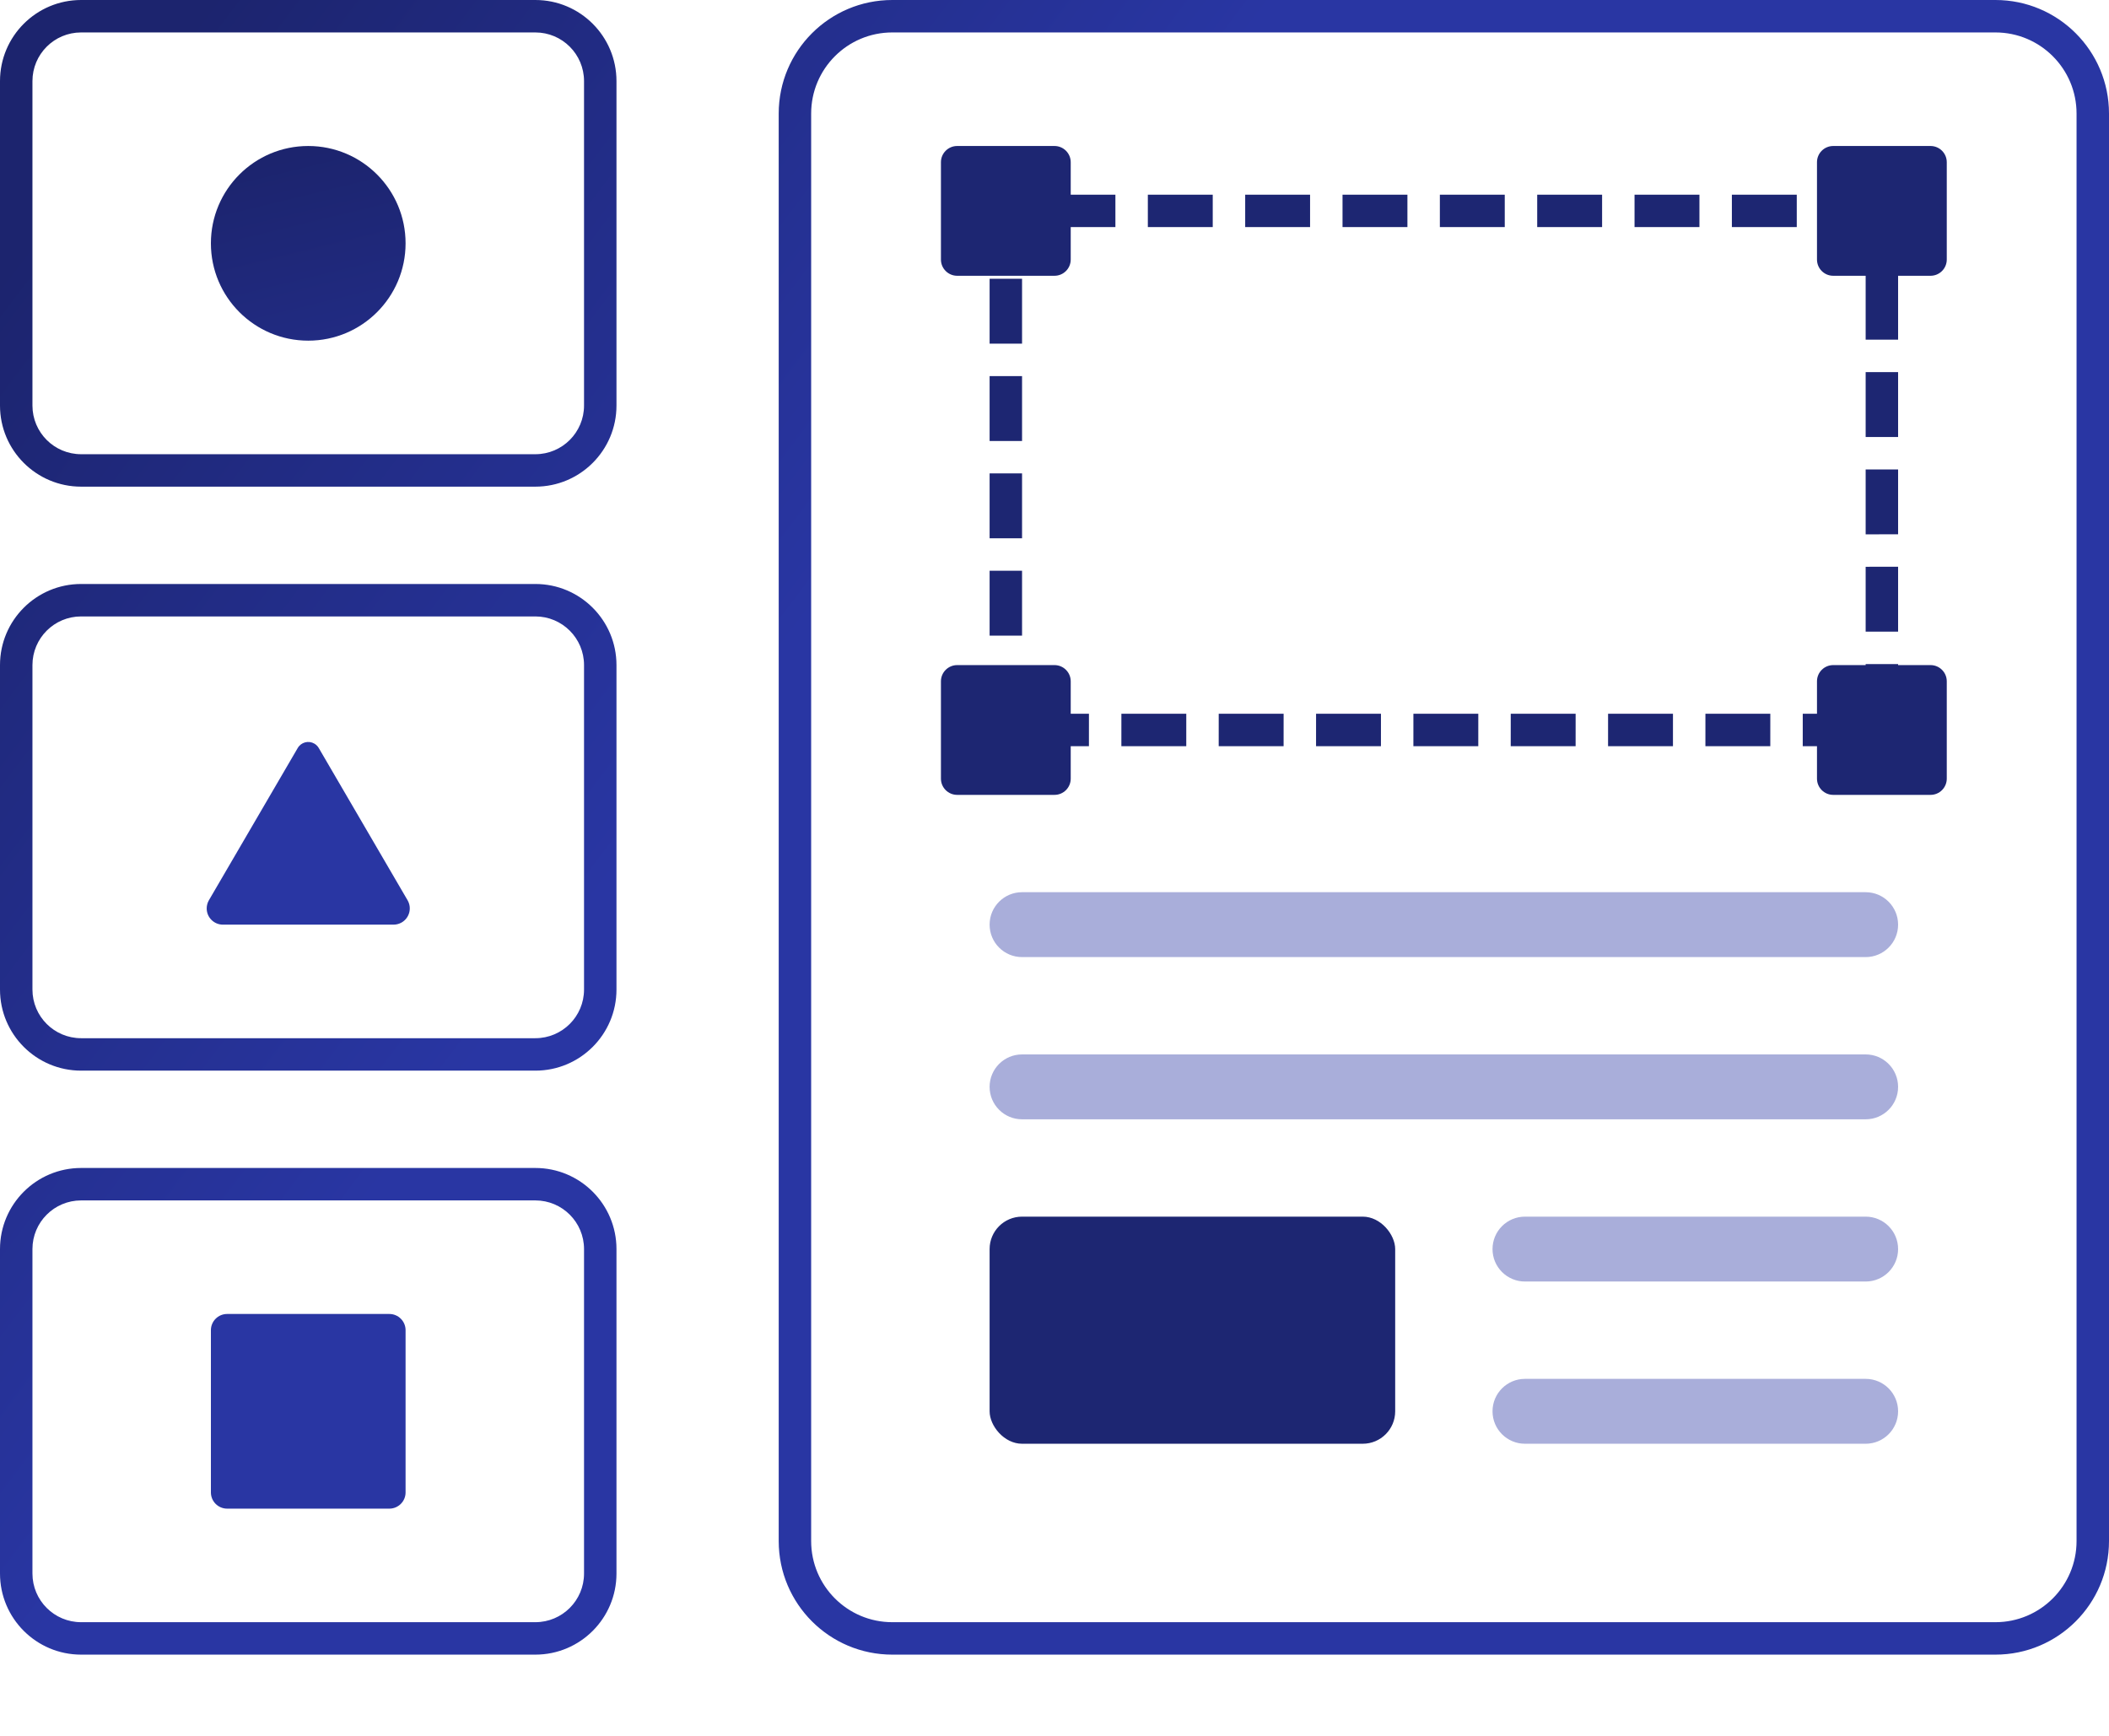
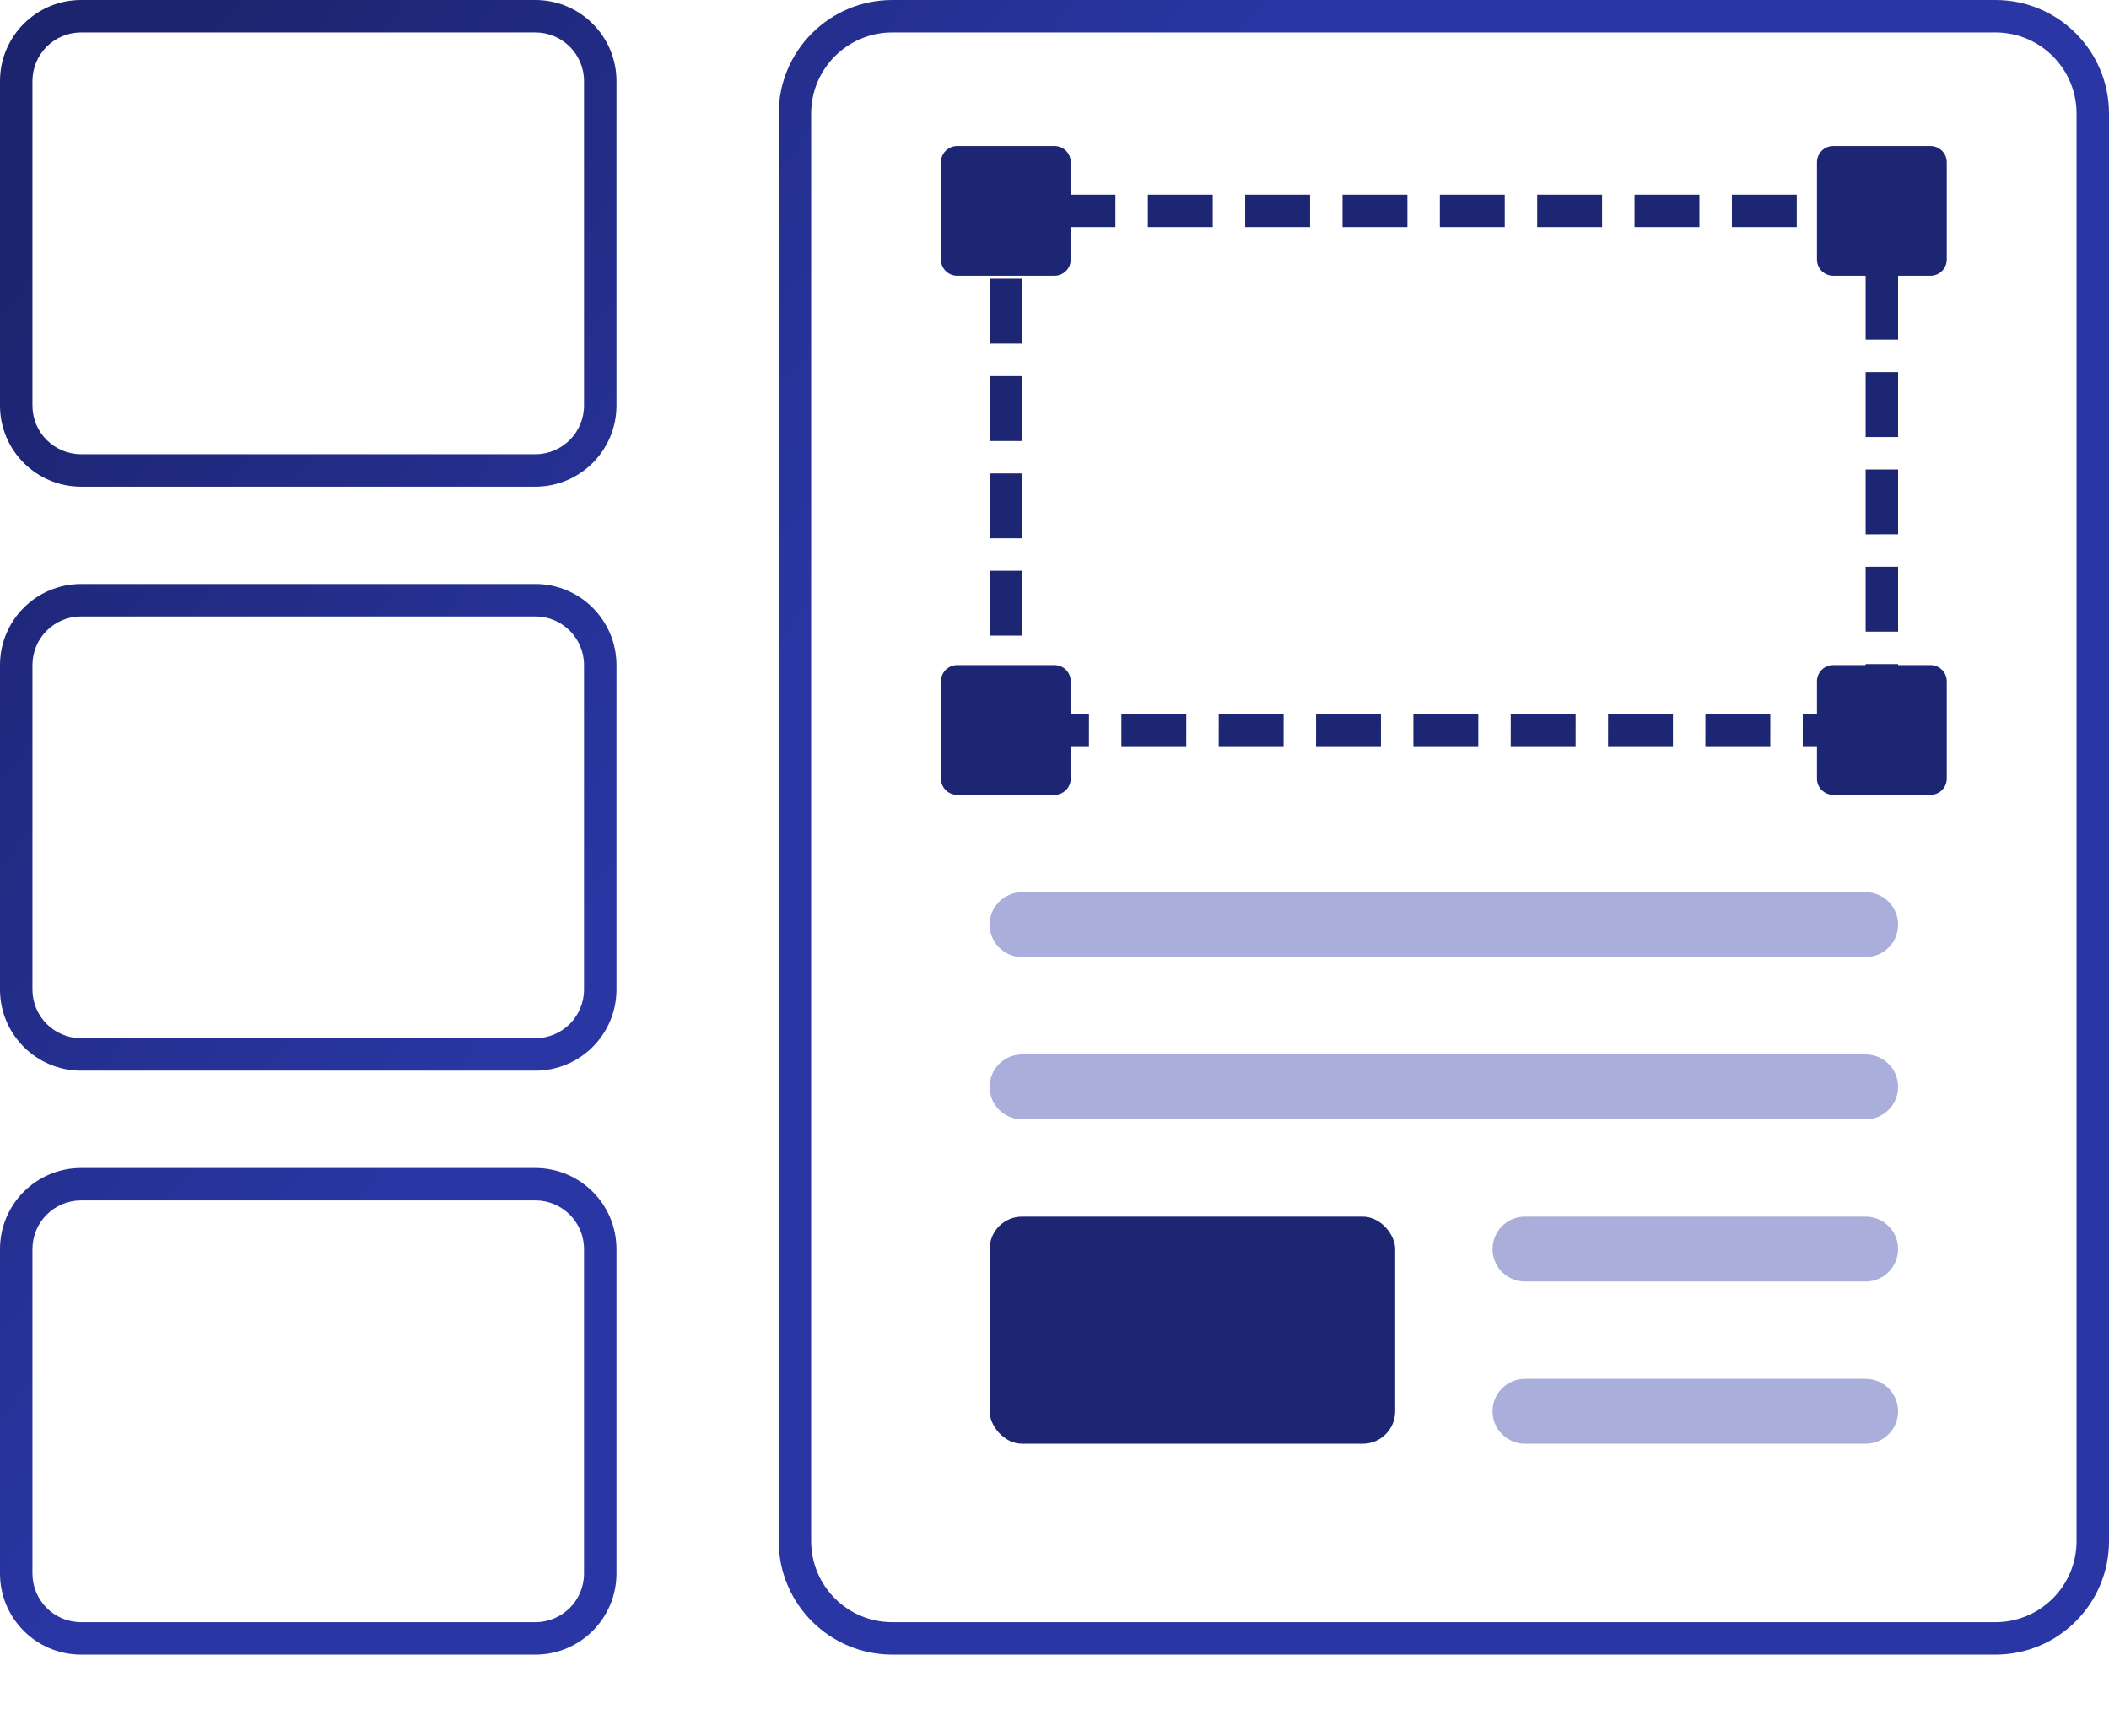
<svg xmlns="http://www.w3.org/2000/svg" width="130px" height="107px" viewBox="0 0 130 107" version="1.1">
  <title>templates</title>
  <defs>
    <linearGradient x1="0%" y1="17.909%" x2="37.038%" y2="39.947%" id="linearGradient-1">
      <stop stop-color="#1C246E" offset="0%" />
      <stop stop-color="#2936A3" offset="100%" />
    </linearGradient>
    <linearGradient x1="50.266%" y1="36.995%" x2="48.89%" y2="-8.67361738e-15%" id="linearGradient-2">
      <stop stop-color="#2936A3" offset="0%" />
      <stop stop-color="#1C246E" offset="100%" />
    </linearGradient>
  </defs>
  <g id="templates" stroke="none" stroke-width="1" fill="none" fill-rule="evenodd">
    <g id="layout">
      <path d="M33,0 L5,0 C2.239,0 0,2.239 0,5 L0,25 C0,27.761 2.239,30 5,30 L33,30 C35.761,30 38,27.761 38,25 L38,5 C38,2.239 35.761,0 33,0 Z M5,2 L33,2 C34.657,2 36,3.343 36,5 L36,25 C36,26.657 34.657,28 33,28 L5,28 C3.343,28 2,26.657 2,25 L2,5 C2,3.343 3.343,2 5,2 Z M33,36 L5,36 C2.239,36 0,38.239 0,41 L0,61 C0,63.761 2.239,66 5,66 L33,66 C35.761,66 38,63.761 38,61 L38,41 C38,38.239 35.761,36 33,36 Z M5,38 L33,38 C34.657,38 36,39.343 36,41 L36,61 C36,62.657 34.657,64 33,64 L5,64 C3.343,64 2,62.657 2,61 L2,41 C2,39.343 3.343,38 5,38 Z M33,72 L5,72 C2.239,72 0,74.239 0,77 L0,97 C0,99.761 2.239,102 5,102 L33,102 C35.761,102 38,99.761 38,97 L38,77 C38,74.239 35.761,72 33,72 Z M5,74 L33,74 C34.657,74 36,75.343 36,77 L36,97 C36,98.657 34.657,100 33,100 L5,100 C3.343,100 2,98.657 2,97 L2,77 C2,75.343 3.343,74 5,74 Z M123,0 L55,0 C51.134,0 48,3.134 48,7 L48,95 C48,98.866 51.134,102 55,102 L123,102 C126.866,102 130,98.866 130,95 L130,7 C130,3.134 126.866,0 123,0 Z M55,2 L123,2 C125.761,2 128,4.239 128,7 L128,95 C128,97.761 125.761,100 123,100 L55,100 C52.239,100 50,97.761 50,95 L50,7 C50,4.239 52.239,2 55,2 Z" id="Combined-Shape" fill="url(#linearGradient-1)" fill-rule="nonzero" />
-       <path d="M19,21 C22.314,21 25,18.314 25,15 C25,11.686 22.314,9 19,9 C15.686,9 13,11.686 13,15 C13,18.314 15.686,21 19,21 Z M19.648,46.111 L25.123,55.496 C25.401,55.973 25.24,56.585 24.763,56.864 C24.61,56.953 24.436,57 24.259,57 L13.741,57 C13.189,57 12.741,56.552 12.741,56 C12.741,55.823 12.788,55.649 12.877,55.496 L18.352,46.111 C18.561,45.753 19.02,45.632 19.378,45.841 C19.49,45.906 19.583,45.999 19.648,46.111 Z M14,81 L24,81 C24.552,81 25,81.448 25,82 L25,92 C25,92.552 24.552,93 24,93 L14,93 C13.448,93 13,92.552 13,92 L13,82 C13,81.448 13.448,81 14,81 Z" id="Combined-Shape" fill="url(#linearGradient-2)" />
      <path d="M63,65 L115,65 C116.105,65 117,65.895 117,67 C117,68.105 116.105,69 115,69 L63,69 C61.895,69 61,68.105 61,67 C61,65.895 61.895,65 63,65 Z M94,75 L115,75 C116.105,75 117,75.895 117,77 C117,78.105 116.105,79 115,79 L94,79 C92.895,79 92,78.105 92,77 C92,75.895 92.895,75 94,75 Z M94,85 L115,85 C116.105,85 117,85.895 117,87 C117,88.105 116.105,89 115,89 L94,89 C92.895,89 92,88.105 92,87 C92,85.895 92.895,85 94,85 Z M63,55 L115,55 C116.105,55 117,55.895 117,57 C117,58.105 116.105,59 115,59 L63,59 C61.895,59 61,58.105 61,57 C61,55.895 61.895,55 63,55 Z" id="Combined-Shape" fill="#2936A3" opacity="0.4" />
      <rect id="Rectangle" fill="#1D2672" x="61" y="75" width="25" height="14" rx="2" />
      <path d="M117,40.938 L117,41 L119,41 C119.552,41 120,41.448 120,42 L120,48 C120,48.552 119.552,49 119,49 L113,49 C112.448,49 112,48.552 112,48 L112,46 L111.122,46 L111.123,44 L112,44 L112,42 C112,41.448 112.448,41 113,41 L115,41 L115,40.939 L117,40.938 Z M65,41 C65.552,41 66,41.448 66,42 L66,44 L67.123,44 L67.122,46 L66,46 L66,48 C66,48.552 65.552,49 65,49 L59,49 C58.448,49 58,48.552 58,48 L58,42 C58,41.448 58.448,41 59,41 L65,41 Z M73.123,44 L73.122,46 L69.122,46 L69.123,44 L73.123,44 Z M79.123,44 L79.122,46 L75.122,46 L75.123,44 L79.123,44 Z M85.123,44 L85.122,46 L81.122,46 L81.123,44 L85.123,44 Z M91.123,44 L91.122,46 L87.122,46 L87.123,44 L91.123,44 Z M97.123,44 L97.122,46 L93.122,46 L93.123,44 L97.123,44 Z M103.123,44 L103.122,46 L99.122,46 L99.123,44 L103.123,44 Z M109.123,44 L109.122,46 L105.122,46 L105.123,44 L109.123,44 Z M63,35.184 L63,39.184 L61,39.184 L61,35.184 L63,35.184 Z M117,34.938 L117,38.938 L115,38.939 L115,34.939 L117,34.938 Z M61,29.184 L63,29.184 L63,33.184 L61,33.184 L61,29.184 Z M117,28.938 L117,32.938 L115,32.939 L115,28.939 L117,28.938 Z M63,23.184 L63,27.184 L61,27.184 L61,23.184 L63,23.184 Z M117,22.938 L117,26.938 L115,26.939 L115,22.939 L117,22.938 Z M63,17.184 L63,21.184 L61,21.184 L61,17.184 L63,17.184 Z M119,9 C119.552,9 120,9.448 120,10 L120,16 C120,16.552 119.552,17 119,17 L117,17 L117,20.938 L115,20.939 L115,17 L113,17 C112.448,17 112,16.552 112,16 L112,10 C112,9.448 112.448,9 113,9 L119,9 Z M65,9 C65.552,9 66,9.448 66,10 L66,12 L68.754,12 L68.754,14 L66,14 L66,16 C66,16.552 65.552,17 65,17 L59,17 C58.448,17 58,16.552 58,16 L58,10 C58,9.448 58.448,9 59,9 L65,9 Z M74.754,12 L74.754,14 L70.754,14 L70.754,12 L74.754,12 Z M80.754,12 L80.754,14 L76.754,14 L76.754,12 L80.754,12 Z M86.754,12 L86.754,14 L82.754,14 L82.754,12 L86.754,12 Z M92.754,12 L92.754,14 L88.754,14 L88.754,12 L92.754,12 Z M98.754,12 L98.754,14 L94.754,14 L94.754,12 L98.754,12 Z M104.754,12 L104.754,14 L100.754,14 L100.754,12 L104.754,12 Z M110.754,12 L110.754,14 L106.754,14 L106.754,12 L110.754,12 Z" id="Combined-Shape" fill="#1D2672" fill-rule="nonzero" />
    </g>
  </g>
</svg>